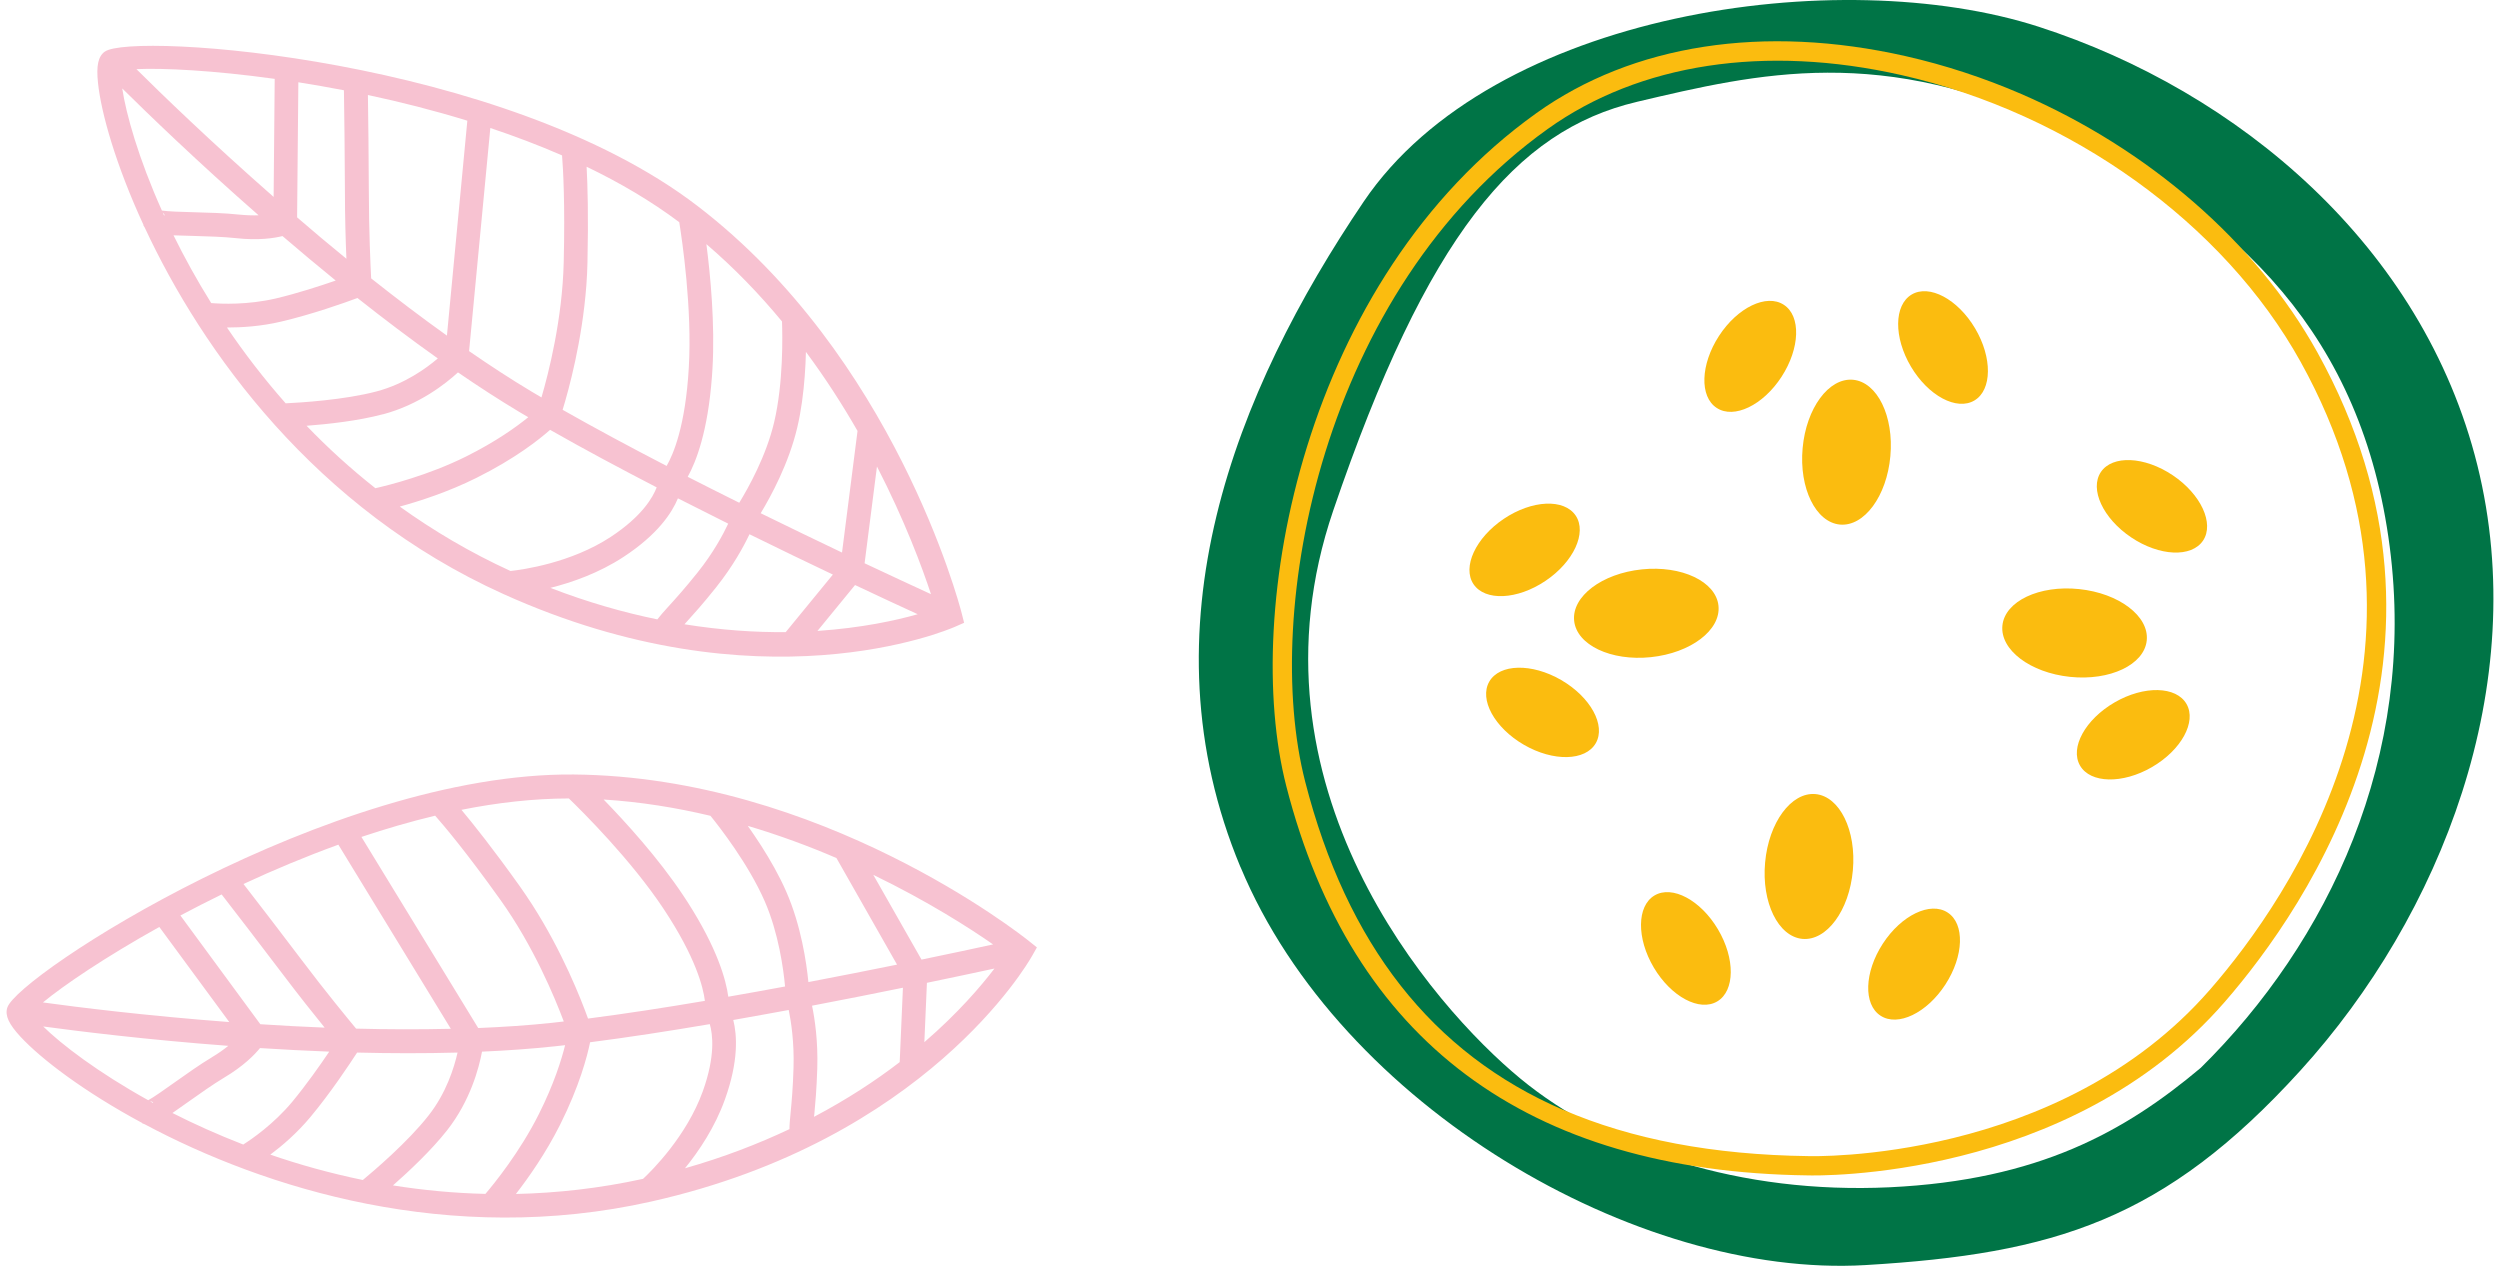
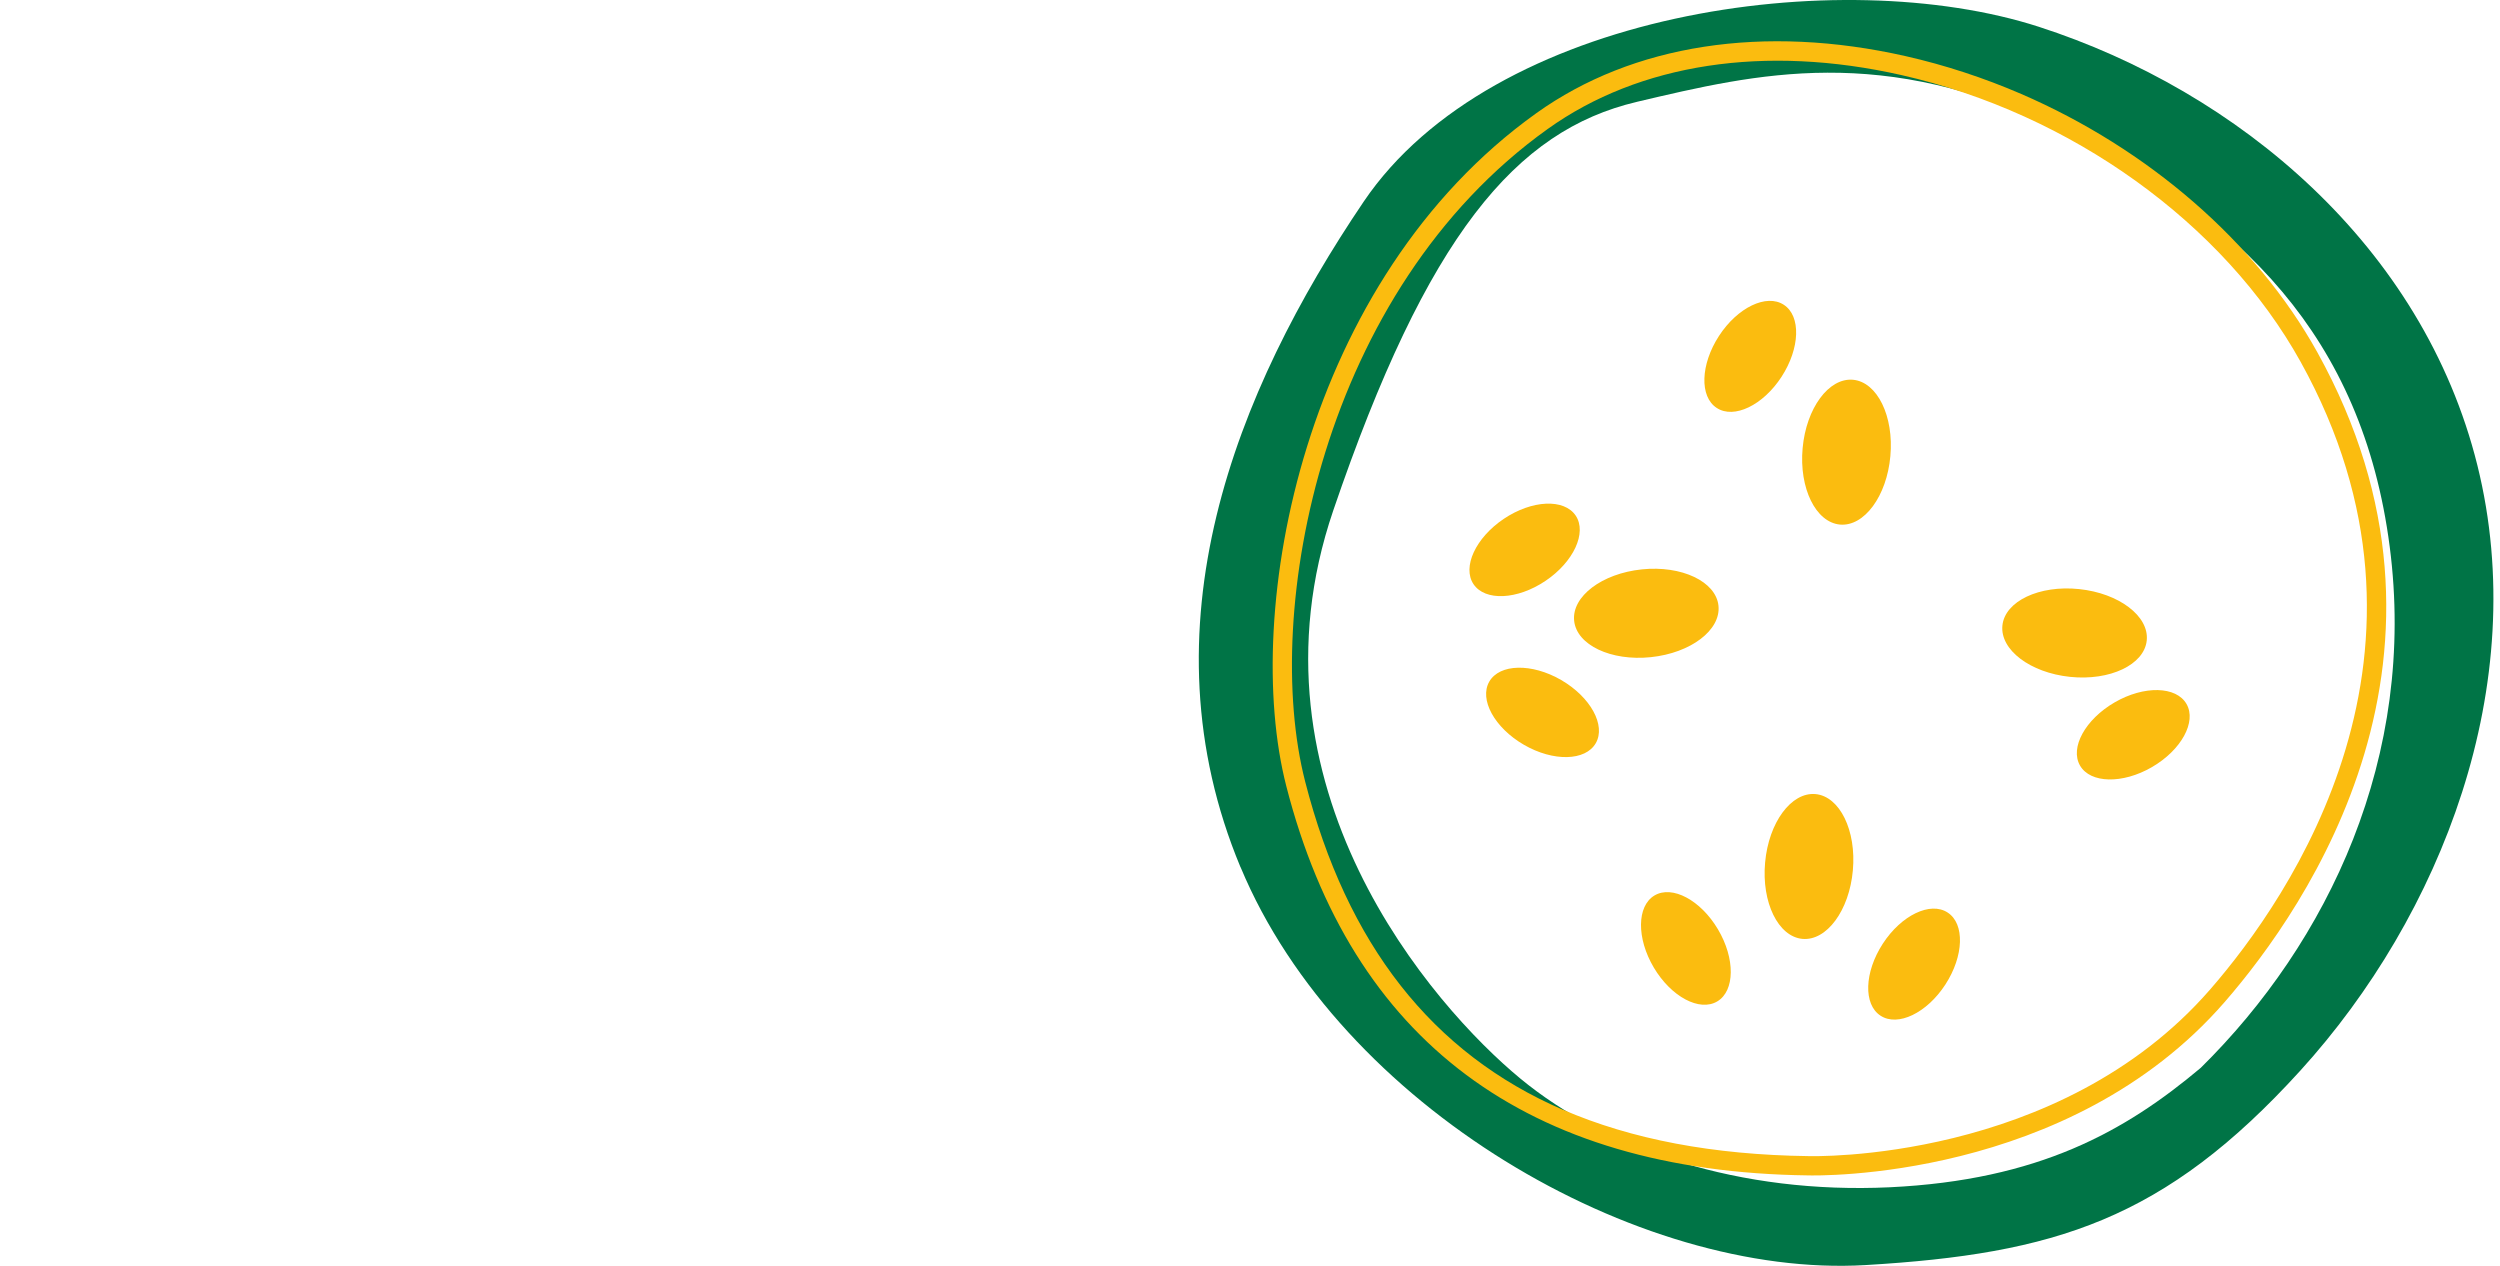
<svg xmlns="http://www.w3.org/2000/svg" width="158" height="80" viewBox="0 0 158 80" fill="none">
  <path d="M78.406 54.809C84.707 69.924 103.497 80.804 117.896 79.953C129.84 79.244 136.796 77.111 145.389 67.654C154.275 57.872 160.014 43.298 156.573 29.418C153.131 15.537 141.439 5.76 128.854 1.693C116.27 -2.373 94.317 0.722 86.186 12.742C78.055 24.763 72.096 39.694 78.401 54.809H78.406ZM103.444 6.438C111.098 4.636 118.987 2.734 130.276 8.208C141.565 13.677 149.302 21.243 151.028 34.535C152.759 47.827 147.13 59.558 139.089 67.486C134.299 71.511 128.849 74.584 119.428 75.036C110.007 75.482 101.582 72.703 96.079 68.159C90.576 63.614 78.328 49.666 84.261 32.265C90.194 14.865 95.796 8.245 103.449 6.438H103.444Z" fill="#007446" />
  <path d="M99.486 39.231C99.328 37.697 101.238 36.247 103.761 35.985C106.279 35.722 108.451 36.752 108.608 38.286C108.765 39.82 106.856 41.27 104.333 41.533C101.815 41.795 99.643 40.766 99.486 39.231Z" fill="#FBBC0F" />
  <path d="M94.123 43.077C94.773 41.948 96.809 41.9 98.666 42.977C100.523 44.054 101.504 45.841 100.853 46.97C100.203 48.1 98.167 48.147 96.31 47.07C94.453 45.993 93.472 44.207 94.123 43.077Z" fill="#FBBC0F" />
  <path d="M93.126 36.92C92.403 35.838 93.258 33.988 95.041 32.79C96.825 31.593 98.855 31.503 99.584 32.586C100.308 33.668 99.453 35.517 97.669 36.715C95.886 37.913 93.856 38.002 93.126 36.92Z" fill="#FBBC0F" />
  <path d="M135.674 40.477C135.832 38.943 133.922 37.493 131.399 37.23C128.881 36.967 126.709 37.997 126.552 39.531C126.395 41.065 128.304 42.515 130.827 42.778C133.345 43.041 135.517 42.011 135.674 40.477Z" fill="#FBBC0F" />
  <path d="M138.187 44.49C137.537 43.361 135.501 43.314 133.644 44.391C131.787 45.468 130.806 47.254 131.457 48.383C132.107 49.513 134.143 49.56 136 48.483C137.857 47.406 138.838 45.62 138.187 44.49Z" fill="#FBBC0F" />
-   <path d="M139.232 34.167C139.956 33.084 139.101 31.235 137.318 30.037C135.534 28.84 133.504 28.75 132.775 29.832C132.051 30.915 132.906 32.764 134.69 33.962C136.473 35.16 138.503 35.249 139.232 34.167Z" fill="#FBBC0F" />
  <path d="M113.916 59.338C115.447 59.474 116.874 57.541 117.1 55.014C117.331 52.487 116.271 50.328 114.739 50.186C113.207 50.049 111.781 51.982 111.555 54.51C111.324 57.036 112.384 59.196 113.916 59.338Z" fill="#FBBC0F" />
  <path d="M108.533 63.288C109.651 62.621 109.672 60.583 108.575 58.733C107.479 56.884 105.68 55.928 104.562 56.595C103.445 57.262 103.424 59.301 104.52 61.15C105.617 62.999 107.416 63.956 108.533 63.288Z" fill="#FBBC0F" />
  <path d="M118.851 64.192C119.942 64.906 121.778 64.024 122.948 62.222C124.118 60.42 124.186 58.381 123.09 57.672C121.999 56.958 120.163 57.84 118.993 59.642C117.823 61.444 117.755 63.483 118.851 64.192Z" fill="#FBBC0F" />
  <path d="M117.11 24.001C115.579 23.864 114.152 25.798 113.926 28.325C113.695 30.852 114.755 33.011 116.287 33.153C117.818 33.289 119.245 31.356 119.471 28.829C119.702 26.302 118.642 24.143 117.11 24.001Z" fill="#FBBC0F" />
-   <path d="M120.814 18.616C119.697 19.283 119.676 21.322 120.772 23.171C121.869 25.02 123.668 25.976 124.785 25.309C125.902 24.642 125.923 22.603 124.827 20.754C123.731 18.905 121.931 17.949 120.814 18.616Z" fill="#FBBC0F" />
  <path d="M112.736 19.262C111.645 18.548 109.809 19.43 108.639 21.232C107.469 23.034 107.401 25.073 108.498 25.782C109.589 26.497 111.425 25.614 112.594 23.812C113.764 22.01 113.832 19.971 112.736 19.262Z" fill="#FBBC0F" />
  <path d="M127.744 5.939C135.743 9.401 142.579 15.274 146.46 22.272C156.947 41.186 145.852 57.283 140.596 63.331C130.75 74.652 114.74 74.3 114.257 74.285C96.506 74.053 85.416 65.773 81.293 49.681C78.455 38.612 82.374 17.67 97.104 7.147C103.189 2.797 111.477 1.52 120.437 3.548C122.939 4.115 125.394 4.925 127.744 5.939ZM98.767 70.129C103.126 72.015 108.288 72.987 114.283 73.066C114.283 73.066 114.294 73.066 114.299 73.066C114.456 73.071 130.125 73.517 139.683 62.532C144.771 56.684 155.514 41.107 145.401 22.871C140.543 14.113 130.875 7.168 120.174 4.746C111.556 2.797 103.614 4.005 97.817 8.15C83.533 18.353 79.735 38.654 82.484 49.387C85.123 59.679 90.494 66.556 98.777 70.139L98.767 70.129Z" fill="#FBBC0F" />
-   <path d="M6.623 3.262C6.204 3.567 6.078 4.144 6.193 5.237C6.392 7.144 7.316 10.417 9.073 14.226L9.057 14.237C9.083 14.289 9.115 14.331 9.146 14.379C12.771 22.17 19.91 32.168 31.813 37.542C48.012 44.861 59.846 39.833 60.344 39.618L60.932 39.36L60.775 38.74C60.607 38.084 56.478 22.512 44.077 13.013C31.845 3.64 8.333 2.017 6.628 3.262H6.623ZM35.522 9.829C35.59 10.67 35.716 12.85 35.627 16.57C35.543 20.163 34.672 23.573 34.221 25.117C34.006 24.991 33.791 24.865 33.581 24.739C32.28 23.962 30.958 23.095 29.646 22.191L30.989 8.09C32.526 8.605 34.048 9.178 35.527 9.824L35.522 9.829ZM43.348 39.355C43.799 38.856 44.429 38.163 45.252 37.127C46.333 35.772 47.005 34.527 47.367 33.765C49.239 34.684 51.028 35.551 52.638 36.313L49.659 39.949C47.739 39.97 45.588 39.828 43.259 39.455C43.291 39.423 43.322 39.387 43.348 39.355ZM54.039 36.975C55.644 37.732 57.008 38.367 57.999 38.819C56.615 39.213 54.453 39.686 51.663 39.875L54.039 36.975ZM54.642 35.599L55.424 29.483C57.181 32.898 58.278 35.851 58.839 37.553C57.837 37.091 56.384 36.418 54.642 35.599ZM53.215 34.921C51.642 34.17 49.895 33.329 48.075 32.436C48.715 31.38 49.848 29.299 50.383 27.035C50.64 25.958 50.781 24.807 50.86 23.757C50.902 23.215 50.923 22.706 50.934 22.238C52.177 23.914 53.257 25.601 54.196 27.235L53.215 34.926V34.921ZM46.024 33.093C45.704 33.77 45.085 34.937 44.083 36.187C43.285 37.185 42.677 37.858 42.236 38.341C41.942 38.667 41.717 38.919 41.544 39.145C39.414 38.709 37.153 38.068 34.782 37.154C36.146 36.812 37.846 36.219 39.404 35.199C41.565 33.786 42.467 32.41 42.845 31.495C43.91 32.037 44.974 32.572 46.018 33.093H46.024ZM41.502 30.802C41.266 31.422 40.589 32.625 38.59 33.938C36.078 35.583 33.035 36.003 32.264 36.087C29.694 34.91 27.375 33.529 25.266 32.016C26.51 31.674 28.319 31.096 30.119 30.198C32.558 28.984 34.079 27.776 34.766 27.166C36.849 28.354 39.157 29.588 41.502 30.802ZM24.207 26.184C26.494 25.575 28.172 24.245 28.944 23.536C30.239 24.424 31.535 25.265 32.815 26.032C32.998 26.142 33.193 26.258 33.387 26.368C32.647 26.972 31.341 27.912 29.452 28.853C27.055 30.045 24.564 30.665 23.724 30.855C22.14 29.604 20.692 28.28 19.375 26.909C20.708 26.809 22.638 26.599 24.207 26.179V26.184ZM28.235 21.203C26.614 20.047 25.015 18.829 23.457 17.594C23.415 16.79 23.315 14.599 23.31 12.046C23.305 9.939 23.273 7.486 23.252 6.004C25.298 6.44 27.417 6.976 29.536 7.628L28.246 21.209L28.235 21.203ZM13.348 19.154C12.435 17.689 11.643 16.249 10.967 14.873C11.308 14.888 11.696 14.899 12.173 14.909C13.081 14.936 14.109 14.962 14.911 15.051C16.343 15.209 17.324 15.051 17.854 14.92C18.935 15.845 20.057 16.79 21.217 17.731C20.23 18.072 18.793 18.54 17.445 18.86C15.651 19.28 13.983 19.207 13.348 19.154ZM15.074 13.559C14.209 13.465 13.149 13.438 12.215 13.412C11.507 13.396 10.594 13.365 10.232 13.307C8.742 9.981 7.966 7.192 7.725 5.589C9.335 7.181 12.456 10.202 16.343 13.606C15.987 13.622 15.562 13.606 15.074 13.559ZM18.777 13.732L18.856 5.2C19.79 5.348 20.75 5.516 21.736 5.705C21.757 7.123 21.794 9.792 21.799 12.057C21.799 13.732 21.846 15.256 21.893 16.354C20.818 15.477 19.779 14.605 18.777 13.738V13.732ZM17.361 4.98L17.293 12.445C13.306 8.946 10.143 5.883 8.622 4.37C10.3 4.292 13.469 4.444 17.366 4.985L17.361 4.98ZM10.285 13.433C10.332 13.48 10.374 13.522 10.411 13.596L10.369 13.617C10.342 13.554 10.311 13.491 10.285 13.433ZM14.345 20.699C15.252 20.699 16.485 20.631 17.786 20.321C19.727 19.864 21.762 19.144 22.591 18.834C24.244 20.142 25.948 21.434 27.669 22.653C26.924 23.289 25.565 24.266 23.813 24.734C21.767 25.28 18.935 25.448 18.054 25.49C16.658 23.909 15.425 22.296 14.34 20.694L14.345 20.699ZM49.423 20.321C49.454 21.193 49.517 24.193 48.924 26.694C48.421 28.827 47.293 30.839 46.721 31.774C45.646 31.238 44.555 30.692 43.464 30.135C43.993 29.179 44.738 27.277 44.995 23.799C45.006 23.641 45.016 23.483 45.027 23.321C45.195 20.478 44.896 17.379 44.644 15.43C46.422 16.953 48.012 18.608 49.423 20.316V20.321ZM42.929 14.043C43.112 15.183 43.752 19.506 43.532 23.237C43.322 26.914 42.556 28.711 42.131 29.447C39.844 28.264 37.594 27.056 35.558 25.9C35.941 24.645 36.796 21.545 37.059 18.02C37.095 17.557 37.116 17.084 37.127 16.612C37.195 13.675 37.137 11.705 37.074 10.538C39.173 11.547 41.156 12.713 42.929 14.043Z" fill="#F7C2D1" />
-   <path d="M0.459 63.685C0.307 64.184 0.553 64.72 1.298 65.524C2.599 66.927 5.301 68.991 8.994 70.977L8.983 70.993C9.036 71.019 9.088 71.035 9.14 71.051C16.71 75.096 28.418 78.8 41.16 75.937C58.497 72.044 64.949 60.906 65.217 60.433L65.532 59.876L65.033 59.477C64.504 59.051 51.867 49.085 36.255 48.948C20.854 48.817 1.083 61.657 0.464 63.68L0.459 63.685ZM27.5 51.549C28.056 52.179 29.468 53.845 31.629 56.876C33.717 59.797 35.065 63.049 35.631 64.557C35.385 64.584 35.138 64.615 34.897 64.641C33.386 64.804 31.818 64.904 30.223 64.972L22.842 52.894C24.379 52.379 25.937 51.927 27.506 51.549H27.5ZM51.463 70.447C51.526 69.774 51.61 68.844 51.652 67.52C51.704 65.787 51.494 64.389 51.321 63.559C53.367 63.17 55.318 62.782 57.065 62.424L56.861 67.126C55.339 68.298 53.535 69.48 51.447 70.583C51.447 70.536 51.458 70.494 51.458 70.447H51.463ZM58.581 62.114C60.317 61.752 61.791 61.442 62.851 61.211C61.975 62.356 60.538 64.037 58.419 65.865L58.581 62.12V62.114ZM58.24 60.648L55.192 55.29C58.649 56.966 61.293 58.663 62.762 59.687C61.681 59.923 60.118 60.26 58.235 60.648H58.24ZM56.693 60.964C54.983 61.31 53.084 61.689 51.09 62.067C50.97 60.838 50.629 58.494 49.695 56.361C49.254 55.347 48.677 54.344 48.111 53.456C47.817 52.999 47.529 52.579 47.261 52.195C49.26 52.789 51.132 53.482 52.863 54.228L56.693 60.964ZM49.847 63.832C49.999 64.568 50.199 65.871 50.151 67.473C50.115 68.75 50.031 69.653 49.968 70.305C49.926 70.741 49.894 71.077 49.894 71.361C47.927 72.291 45.734 73.142 43.29 73.835C44.176 72.743 45.184 71.245 45.813 69.491C46.689 67.058 46.584 65.419 46.343 64.463C47.518 64.258 48.688 64.042 49.842 63.832H49.847ZM44.858 64.72C45.042 65.356 45.226 66.727 44.413 68.981C43.39 71.808 41.207 73.977 40.641 74.503C37.882 75.107 35.196 75.401 32.605 75.459C33.397 74.44 34.493 72.885 35.395 71.088C36.617 68.65 37.111 66.769 37.294 65.871C39.67 65.566 42.257 65.167 44.858 64.725V64.72ZM28.261 71.429C29.725 69.564 30.27 67.494 30.464 66.464C32.033 66.396 33.57 66.286 35.059 66.128C35.275 66.107 35.495 66.081 35.715 66.055C35.484 66.984 35.007 68.519 34.057 70.41C32.856 72.806 31.235 74.802 30.679 75.454C28.66 75.406 26.708 75.217 24.836 74.918C25.837 74.035 27.259 72.706 28.261 71.429ZM28.497 65.02C26.509 65.067 24.5 65.062 22.506 65.009C21.992 64.389 20.597 62.703 19.06 60.664C17.791 58.983 16.296 57.039 15.388 55.868C17.287 54.985 19.301 54.139 21.384 53.383L28.492 65.02H28.497ZM15.367 72.333C13.757 71.708 12.262 71.035 10.898 70.342C11.181 70.147 11.501 69.921 11.884 69.648C12.624 69.123 13.463 68.529 14.155 68.114C15.393 67.379 16.086 66.664 16.432 66.239C17.854 66.328 19.317 66.407 20.807 66.464C20.225 67.331 19.354 68.566 18.467 69.638C17.287 71.051 15.907 71.997 15.367 72.338V72.333ZM13.389 66.822C12.639 67.268 11.779 67.883 11.013 68.424C10.436 68.834 9.691 69.365 9.366 69.533C6.182 67.767 3.884 66.007 2.73 64.873C4.975 65.177 9.282 65.713 14.428 66.097C14.15 66.323 13.809 66.57 13.384 66.822H13.389ZM16.453 64.731L11.401 57.859C12.236 57.417 13.101 56.971 14.008 56.529C14.879 57.654 16.505 59.761 17.869 61.568C18.882 62.908 19.831 64.1 20.518 64.946C19.134 64.894 17.78 64.815 16.458 64.731H16.453ZM10.069 58.584L14.491 64.594C9.203 64.195 4.839 63.648 2.715 63.354C4.01 62.282 6.638 60.496 10.069 58.584ZM9.481 69.601C9.544 69.611 9.607 69.617 9.681 69.659L9.66 69.701C9.602 69.669 9.539 69.638 9.481 69.601ZM17.088 72.969C17.817 72.427 18.756 71.629 19.616 70.599C20.896 69.065 22.087 67.263 22.57 66.522C24.678 66.575 26.813 66.58 28.917 66.522C28.702 67.478 28.203 69.081 27.081 70.504C25.775 72.175 23.608 74.014 22.931 74.576C20.87 74.151 18.913 73.604 17.088 72.974V72.969ZM44.906 51.565C45.456 52.242 47.303 54.607 48.331 56.96C49.207 58.967 49.517 61.258 49.616 62.346C48.436 62.566 47.235 62.782 46.028 62.992C45.881 61.909 45.331 59.939 43.453 57.008C43.369 56.876 43.279 56.745 43.19 56.608C41.617 54.234 39.518 51.938 38.149 50.53C40.483 50.677 42.744 51.045 44.9 51.559L44.906 51.565ZM35.946 50.456C36.78 51.26 39.88 54.334 41.942 57.444C43.977 60.512 44.444 62.403 44.549 63.254C42.01 63.685 39.487 64.074 37.163 64.373C36.717 63.133 35.542 60.144 33.633 57.17C33.381 56.782 33.118 56.388 32.846 56.004C31.141 53.614 29.908 52.074 29.163 51.181C31.45 50.724 33.727 50.467 35.946 50.462V50.456Z" fill="#F7C2D1" />
</svg>